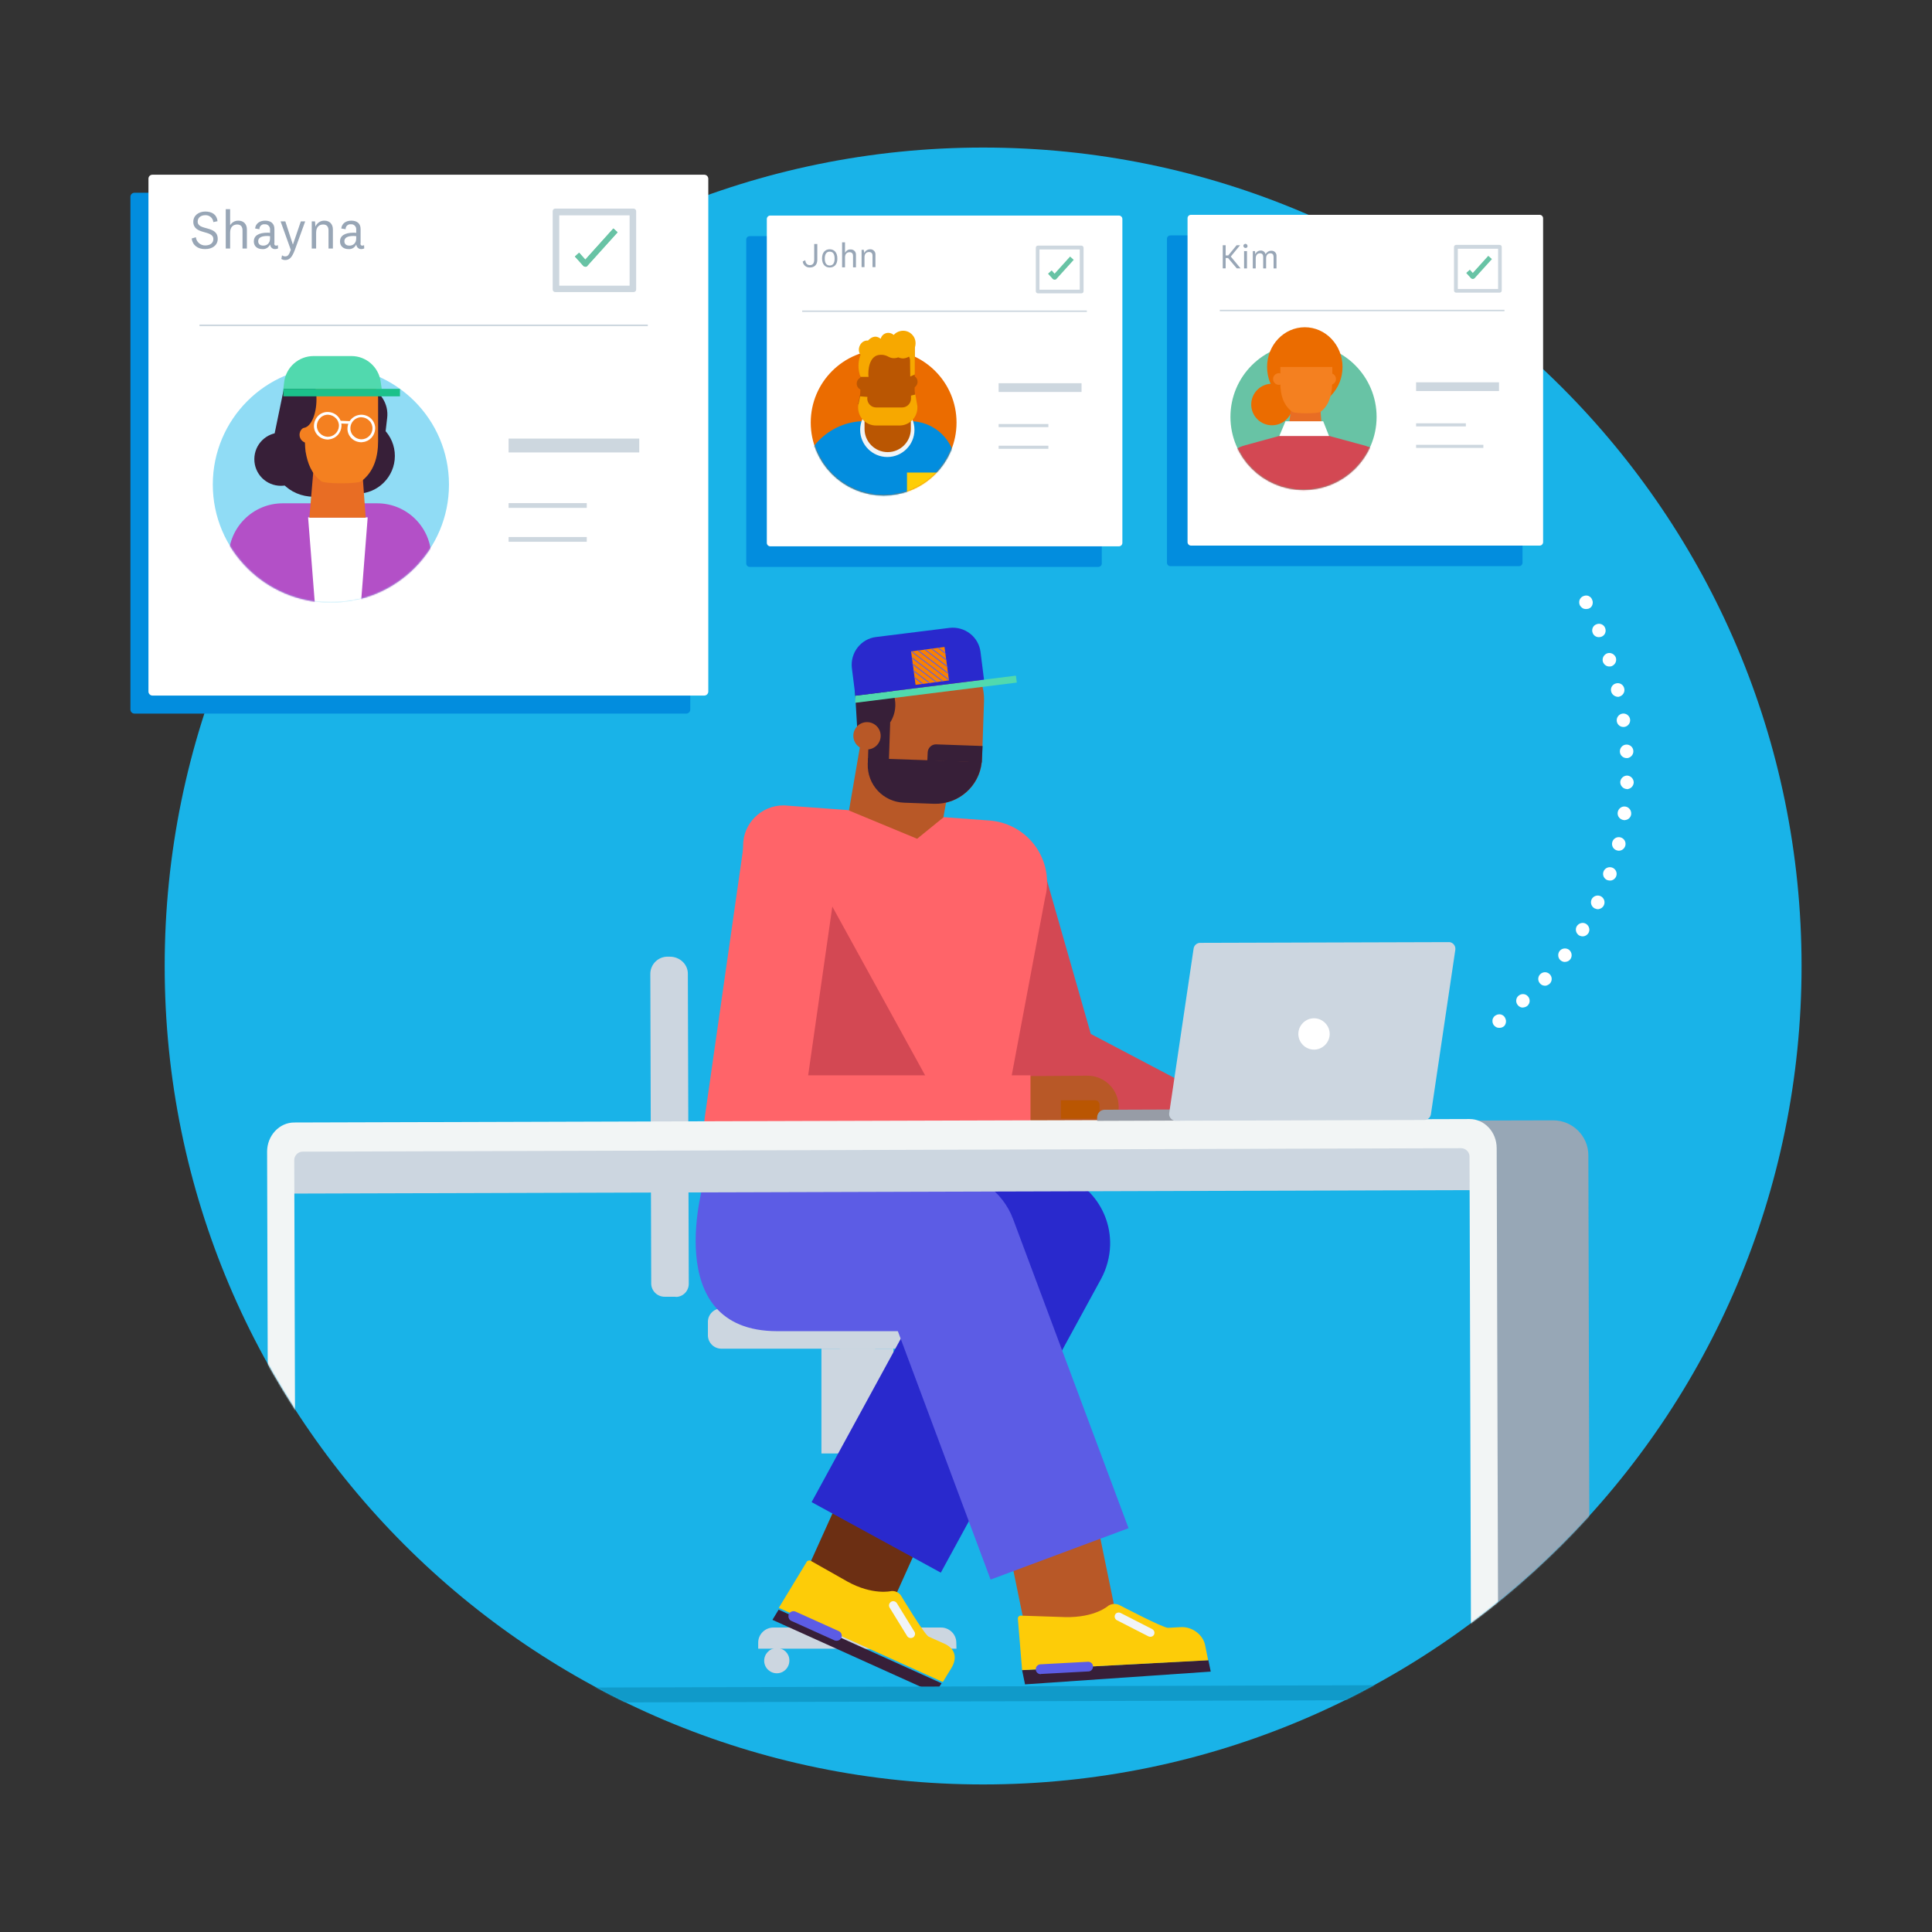
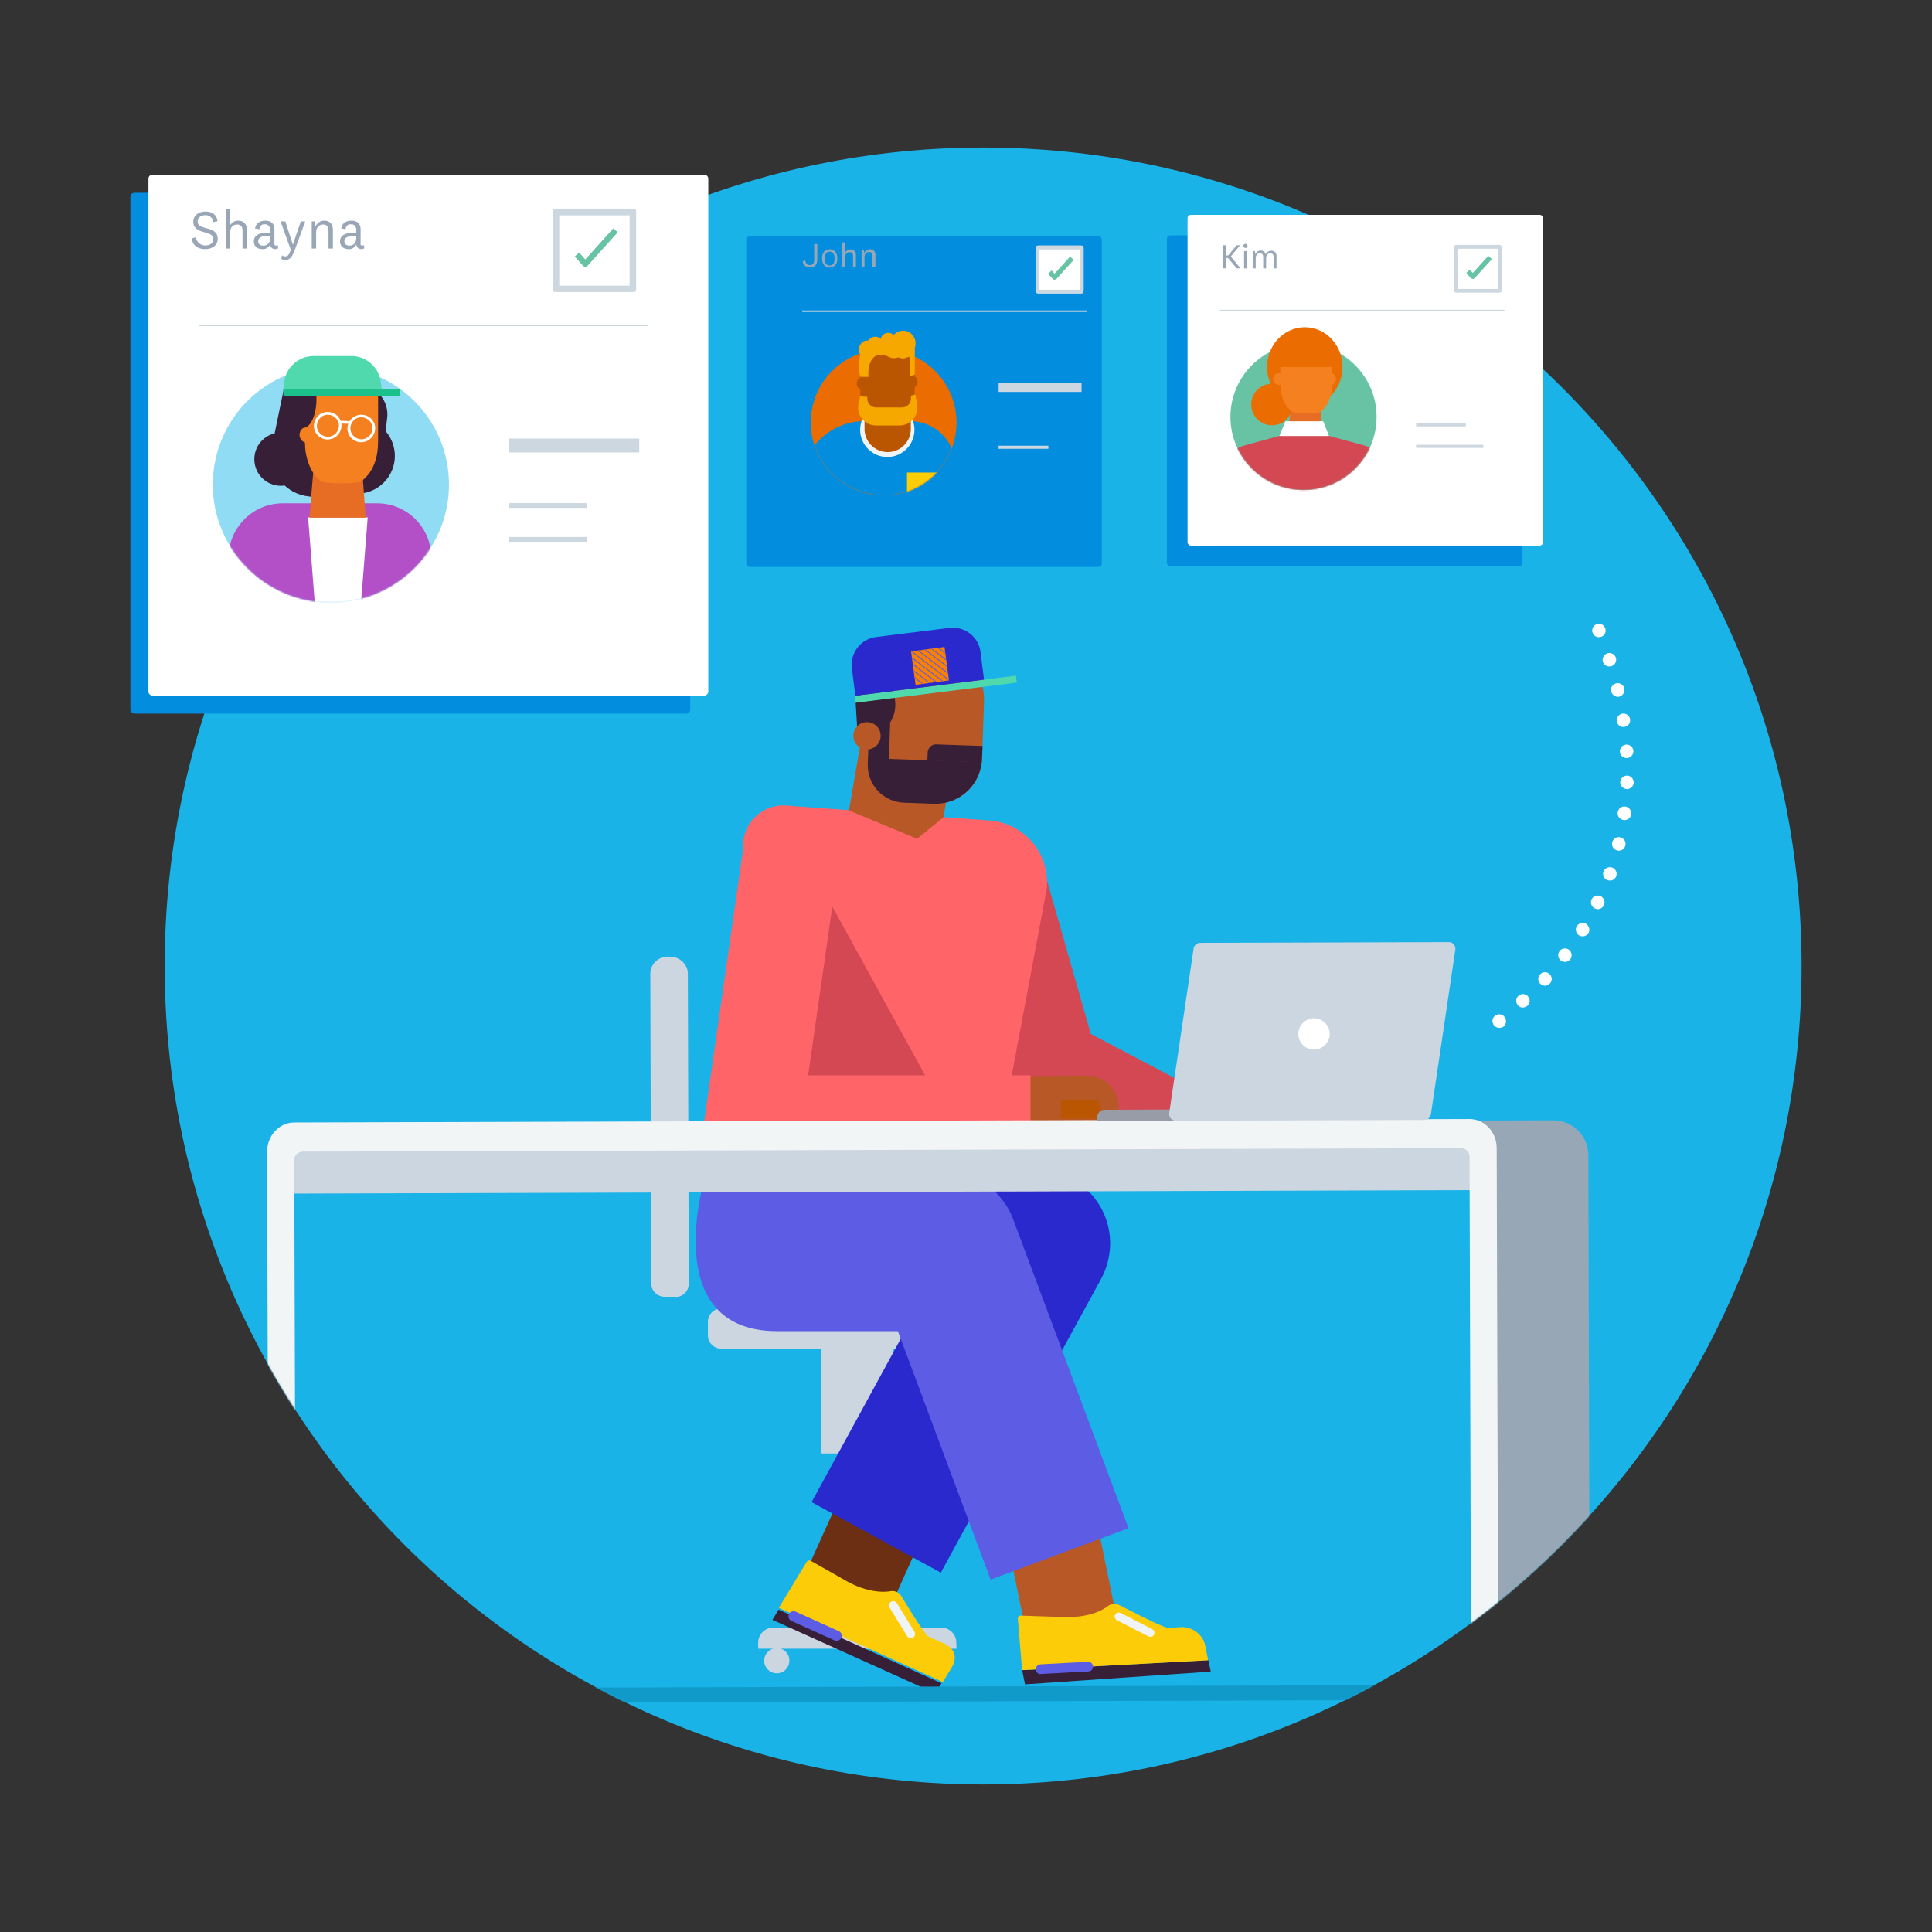
<svg xmlns="http://www.w3.org/2000/svg" width="1464" height="1464" viewBox="0 0 1464 1464" fill="none">
  <rect x="0" y="0" width="1464" height="1464" fill="#333333" stroke="none" />
  <path d="M124.789 731.998C124.789 389.521 402.5 111.811 744.977 111.811C1087.45 111.811 1365.16 389.521 1365.16 731.998C1365.16 1074.48 1087.45 1352.19 744.977 1352.19C402.362 1352.19 124.789 1074.48 124.789 731.998Z" fill="#19B3E8" />
  <path d="M886.905 178.387H1151.08C1152.46 178.387 1153.71 179.491 1153.71 181.011V426.407C1153.71 427.788 1152.6 429.03 1151.08 429.03H886.905C885.524 429.03 884.281 427.926 884.281 426.407V181.011C884.281 179.491 885.386 178.387 886.905 178.387Z" fill="#028DDE" />
  <path d="M902.506 162.785H1166.68C1168.06 162.785 1169.31 163.89 1169.31 165.409V410.805C1169.31 412.186 1168.2 413.429 1166.68 413.429H902.506C901.126 413.429 899.883 412.324 899.883 410.805V165.409C899.883 163.89 900.987 162.785 902.506 162.785Z" fill="white" />
-   <path d="M1135.9 289.693H1073.07V296.322H1135.9V289.693Z" fill="#CDD7DF" />
+   <path d="M1135.9 289.693V296.322H1135.9V289.693Z" fill="#CDD7DF" />
  <path d="M1110.77 320.764H1073.07V323.111H1110.77V320.764Z" fill="#CDD7DF" />
  <path d="M1124.03 337.062H1073.07V339.41H1124.03V337.062Z" fill="#CDD7DF" />
  <path d="M1140.03 234.734H924.32V235.839H1140.03V234.734Z" fill="#CDD7DF" />
  <path d="M1103.44 185.574H1136.31C1137.27 185.574 1137.96 186.265 1137.96 187.231V220.098C1137.96 221.065 1137.27 221.755 1136.31 221.755H1103.44C1102.47 221.755 1101.78 221.065 1101.78 220.098V187.231C1101.78 186.265 1102.47 185.574 1103.44 185.574Z" fill="white" />
  <path d="M1135.2 188.474V218.993H1104.68V188.474H1135.2ZM1136.31 185.574H1103.44C1102.47 185.574 1101.78 186.265 1101.78 187.231V220.098C1101.78 221.065 1102.47 221.755 1103.44 221.755H1136.31C1137.27 221.755 1137.96 221.065 1137.96 220.098V187.231C1138.1 186.265 1137.27 185.574 1136.31 185.574Z" fill="#CDD7DF" />
  <path d="M1116.02 211.39C1115.47 211.39 1115.05 211.114 1114.64 210.837L1111.05 206.833L1113.81 204.347L1116.02 206.833L1127.76 193.852L1130.52 196.337L1117.4 210.837C1117.12 211.114 1116.57 211.39 1116.02 211.39Z" fill="#68C3A5" />
  <path d="M937.188 203.376L930.559 195.505H928.764V203.376H926.555V185.838H928.764V193.571H930.698L937.05 185.838H939.674L932.631 194.4L940.088 203.376H937.188Z" fill="#98A6B6" />
  <path d="M943.821 187.922C942.992 187.922 942.302 187.232 942.164 186.403C942.026 185.575 942.854 184.884 943.683 184.746C944.511 184.746 945.202 185.437 945.34 186.265C945.478 187.232 944.788 187.922 943.821 187.922C943.959 187.922 943.821 187.922 943.821 187.922ZM944.926 190.27V203.389H942.716V190.27H944.926Z" fill="#98A6B6" />
  <path d="M963.276 189.996C965.347 189.858 967.142 191.377 967.281 193.449C967.281 193.725 967.281 193.863 967.281 194.139V203.392H965.071V194.691C965.071 193.034 964.38 191.93 962.585 191.93C960.928 191.93 959.409 193.034 959.409 195.796V203.392H957.2V194.691C957.2 193.034 956.509 191.93 954.714 191.93C953.057 191.93 951.537 193.034 951.537 195.796V203.392H949.328V190.272H950.985L951.261 192.758C951.814 190.963 953.471 189.858 955.266 189.858C957.061 189.72 958.581 190.963 958.995 192.62C959.823 191.101 961.48 189.996 963.276 189.996Z" fill="#98A6B6" />
  <path d="M1209.39 394.377C1209.53 394.515 1209.53 394.515 1209.67 394.652C1209.53 394.515 1209.39 394.377 1209.39 394.377Z" fill="#371F38" />
-   <path d="M1202.34 461.489C1202.07 461.489 1201.65 461.489 1201.38 461.489C1201.1 461.489 1200.68 461.351 1200.41 461.351C1200.13 461.212 1199.72 461.212 1199.44 460.936C1199.17 460.798 1198.89 460.66 1198.61 460.384C1197.51 459.555 1196.82 458.312 1196.68 456.931C1196.68 456.655 1196.68 456.241 1196.68 455.965C1196.68 455.689 1196.82 455.274 1196.82 454.998C1196.96 454.722 1197.09 454.308 1197.23 454.031C1197.51 453.479 1197.92 452.927 1198.47 452.512C1198.75 452.236 1199.03 452.098 1199.3 451.96C1199.58 451.822 1199.86 451.684 1200.27 451.546C1200.96 451.27 1201.51 451.27 1202.2 451.27C1202.48 451.27 1202.89 451.408 1203.17 451.408C1203.45 451.546 1203.86 451.546 1204.14 451.822C1204.41 451.96 1204.69 452.098 1204.97 452.374C1205.24 452.512 1205.52 452.789 1205.66 453.065C1205.93 453.341 1206.07 453.617 1206.21 453.893C1206.35 454.17 1206.48 454.446 1206.62 454.86C1206.76 455.136 1206.76 455.55 1206.9 455.827C1207.04 457.208 1206.76 458.589 1205.93 459.693C1205.66 459.97 1205.52 460.246 1205.24 460.384C1204.97 460.66 1204.69 460.798 1204.41 460.936C1204.14 461.074 1203.86 461.212 1203.45 461.351C1203.03 461.351 1202.76 461.351 1202.34 461.489Z" fill="white" />
  <path d="M1150.29 761.839C1148.36 759.768 1148.49 756.454 1150.57 754.658C1152.64 752.725 1155.95 752.863 1157.75 754.935C1159.68 757.006 1159.54 760.182 1157.47 762.116C1156.64 762.806 1155.68 763.22 1154.71 763.358C1153.05 763.773 1151.39 763.082 1150.29 761.839ZM1167.28 745.544C1165.2 743.611 1165.07 740.435 1167 738.363C1168.93 736.292 1172.11 736.154 1174.18 738.087C1176.25 740.02 1176.39 743.196 1174.46 745.268C1173.63 746.096 1172.52 746.649 1171.42 746.925C1169.9 747.063 1168.38 746.649 1167.28 745.544ZM1182.74 727.868C1180.53 726.211 1180.12 722.896 1181.78 720.687C1183.43 718.477 1186.75 718.063 1188.96 719.72C1191.17 721.515 1191.58 724.692 1189.92 726.901C1189.09 728.006 1187.85 728.696 1186.47 728.835C1185.23 729.111 1183.85 728.696 1182.74 727.868ZM1196.55 708.811C1194.2 707.292 1193.38 704.115 1194.89 701.768C1196.41 699.42 1199.59 698.592 1201.94 700.111C1204.28 701.63 1205.11 704.806 1203.59 707.153C1202.77 708.396 1201.38 709.363 1199.87 709.501C1198.76 709.639 1197.66 709.363 1196.55 708.811ZM1208.43 688.372C1205.94 687.13 1204.84 684.092 1206.08 681.468C1207.32 678.982 1210.36 677.877 1212.98 679.12C1215.47 680.363 1216.58 683.401 1215.33 686.025C1214.64 687.544 1213.12 688.649 1211.33 688.925C1210.36 689.063 1209.39 688.787 1208.43 688.372ZM1218.09 666.968C1215.47 666.001 1214.09 663.101 1215.06 660.477C1216.02 657.853 1218.92 656.472 1221.69 657.439C1224.31 658.406 1225.69 661.306 1224.72 663.93C1224.03 665.725 1222.51 666.968 1220.58 667.244C1219.75 667.244 1218.92 667.244 1218.09 666.968ZM1225.41 644.458C1222.65 643.768 1220.99 641.006 1221.69 638.244C1222.38 635.482 1225.14 633.825 1227.9 634.515C1230.66 635.206 1232.32 637.968 1231.63 640.729C1231.08 642.801 1229.42 644.32 1227.35 644.596C1226.66 644.734 1225.97 644.596 1225.41 644.458ZM1230.25 621.396C1227.48 620.982 1225.41 618.496 1225.83 615.596C1226.24 612.834 1228.73 610.763 1231.63 611.177C1234.39 611.591 1236.32 614.077 1236.05 616.977C1235.77 619.325 1233.98 621.12 1231.63 621.396C1231.21 621.534 1230.8 621.534 1230.25 621.396ZM1232.73 597.92C1229.97 597.782 1227.76 595.434 1227.76 592.672C1227.9 589.91 1230.25 587.701 1233.01 587.701C1235.77 587.839 1237.98 590.186 1237.98 592.948C1237.84 595.434 1236.05 597.506 1233.56 597.92C1233.28 598.058 1233.01 598.058 1232.73 597.92ZM1232.87 574.444C1230.11 574.582 1227.62 572.51 1227.48 569.61C1227.35 566.848 1229.42 564.363 1232.32 564.224C1235.08 564.086 1237.57 566.158 1237.7 569.058C1237.84 571.682 1235.91 574.029 1233.28 574.444C1233.15 574.444 1233.01 574.444 1232.87 574.444ZM1225.14 546.548C1224.72 543.786 1226.66 541.162 1229.42 540.748C1232.18 540.334 1234.8 542.267 1235.22 545.029C1235.63 547.791 1233.7 550.415 1230.94 550.829C1228.04 551.243 1225.55 549.31 1225.14 546.548ZM1220.86 523.9C1220.17 521.139 1221.96 518.377 1224.72 517.824C1227.48 517.134 1230.25 518.929 1230.8 521.691C1231.49 524.453 1229.69 527.215 1226.93 527.905C1226.79 527.905 1226.66 528.043 1226.52 528.043C1223.89 528.181 1221.41 526.386 1220.86 523.9ZM1214.64 501.529C1213.81 498.767 1215.33 496.005 1217.96 495.038C1220.72 494.21 1223.48 495.729 1224.45 498.353C1225.28 501.115 1223.76 503.877 1221.13 504.843C1220.86 504.981 1220.58 504.981 1220.3 504.981C1217.82 505.396 1215.47 503.877 1214.64 501.529ZM1206.91 479.71C1205.8 477.086 1207.05 474.048 1209.67 473.081C1212.29 471.976 1215.33 473.219 1216.3 475.843C1217.4 478.467 1216.16 481.505 1213.54 482.472C1213.12 482.61 1212.71 482.748 1212.29 482.748C1209.95 483.162 1207.74 481.781 1206.91 479.71Z" fill="white" />
  <path d="M1136.61 778.832C1136.33 778.832 1135.92 778.832 1135.64 778.832C1135.36 778.832 1134.95 778.693 1134.67 778.693C1134.4 778.555 1133.98 778.555 1133.71 778.279C1133.43 778.141 1133.15 778.003 1132.88 777.727C1131.77 776.898 1131.08 775.655 1130.95 774.274C1130.95 773.998 1130.95 773.584 1130.95 773.308C1130.95 773.032 1130.95 772.617 1131.08 772.341C1131.22 772.065 1131.22 771.651 1131.5 771.374C1131.64 771.098 1131.77 770.822 1132.05 770.546C1132.19 770.27 1132.46 769.993 1132.74 769.855C1133.02 769.579 1133.29 769.441 1133.57 769.303C1134.67 768.612 1136.19 768.474 1137.44 768.751C1137.71 768.889 1138.13 769.027 1138.4 769.165C1138.68 769.303 1138.95 769.441 1139.23 769.717C1139.51 769.855 1139.78 770.132 1139.92 770.408C1140.2 770.684 1140.34 770.96 1140.47 771.236C1140.61 771.513 1140.75 771.789 1140.89 772.203C1141.03 772.479 1141.03 772.893 1141.16 773.17C1141.3 774.551 1141.03 775.932 1140.2 777.036C1140.06 777.312 1139.78 777.589 1139.51 777.727C1139.23 778.003 1138.95 778.141 1138.68 778.279C1138.4 778.417 1138.13 778.555 1137.71 778.693C1137.3 778.693 1137.02 778.832 1136.61 778.832Z" fill="white" />
  <path d="M568.092 178.938H832.27C833.651 178.938 834.893 180.042 834.893 181.561V426.957C834.893 428.338 833.789 429.581 832.27 429.581H568.092C566.711 429.581 565.469 428.476 565.469 426.957V181.561C565.469 180.18 566.573 178.938 568.092 178.938Z" fill="#028DDE" />
-   <path d="M583.694 163.336H847.871C849.252 163.336 850.495 164.441 850.495 165.96V411.356C850.495 412.737 849.391 413.98 847.871 413.98H583.694C582.313 413.98 581.07 412.875 581.07 411.356V165.96C581.07 164.579 582.175 163.336 583.694 163.336Z" fill="white" />
  <path d="M819.56 290.383H756.727V297.011H819.56V290.383Z" fill="#CDD7DF" />
-   <path d="M794.426 321.314H756.727V323.662H794.426V321.314Z" fill="#CDD7DF" />
  <path d="M794.426 337.744H756.727V340.092H794.426V337.744Z" fill="#CDD7DF" />
  <path d="M823.573 235.285H607.867V236.39H823.573V235.285Z" fill="#CDD7DF" />
  <path d="M786.563 186.115H819.43C820.397 186.115 821.087 186.806 821.087 187.772V220.639C821.087 221.606 820.397 222.296 819.43 222.296H786.563C785.597 222.296 784.906 221.606 784.906 220.639V187.772C784.906 186.944 785.597 186.115 786.563 186.115Z" fill="white" />
  <path d="M818.187 189.015V219.534H787.668V189.015H818.187ZM819.43 186.115H786.563C785.597 186.115 784.906 186.806 784.906 187.772V220.639C784.906 221.606 785.597 222.296 786.563 222.296H819.43C820.397 222.296 821.087 221.606 821.087 220.639V187.772C821.087 186.944 820.397 186.115 819.43 186.115Z" fill="#CDD7DF" />
  <path d="M799.128 211.946C798.575 211.946 798.161 211.67 797.747 211.394L794.156 207.389L796.918 204.903L799.128 207.389L810.866 194.408L813.628 196.894L800.509 211.394C800.233 211.808 799.68 211.946 799.128 211.946Z" fill="#68C3A5" />
  <path d="M617.111 184.885H619.321V196.899C619.321 200.904 616.835 202.699 613.659 202.699C610.897 202.837 608.55 200.766 608.273 198.142L610.207 197.175C610.345 199.385 611.588 200.904 613.659 200.904C615.869 200.904 616.973 199.523 616.973 196.761V184.885H617.111Z" fill="#98A6B6" />
  <path d="M628.706 202.704C625.254 202.704 622.906 200.218 622.906 195.799C622.906 191.38 625.254 188.895 628.706 188.895C632.159 188.895 634.506 191.38 634.506 195.799C634.645 200.218 632.297 202.704 628.706 202.704ZM628.706 190.69C626.359 190.69 624.978 192.485 624.978 195.937C624.978 199.252 626.22 201.185 628.706 201.185C631.192 201.185 632.435 199.39 632.435 195.937C632.435 192.485 631.192 190.69 628.706 190.69Z" fill="#98A6B6" />
  <path d="M640.457 191.382C641.286 189.863 642.805 188.896 644.6 189.034C646.671 188.896 648.605 190.553 648.605 192.763C648.605 192.901 648.605 193.177 648.605 193.315V202.568H646.395V193.868C646.395 192.21 645.567 191.106 643.771 191.106C641.976 191.106 640.319 192.21 640.319 194.972V202.568H638.109V183.648H640.319V191.382H640.457Z" fill="#98A6B6" />
  <path d="M654.946 191.803C655.637 190.007 657.432 188.903 659.366 188.903C661.437 188.764 663.37 190.422 663.37 192.631C663.37 192.769 663.37 193.045 663.37 193.184V202.436H661.161V193.736C661.161 192.079 660.332 190.974 658.537 190.974C656.742 190.974 655.085 192.079 655.085 194.841V202.436H652.875V189.317H654.532L654.946 191.803Z" fill="#98A6B6" />
  <path d="M724.828 320.217C724.828 350.736 700.109 375.455 669.59 375.455C639.071 375.455 614.352 350.736 614.352 320.217C614.352 289.698 639.071 264.979 669.59 264.979C700.109 264.979 724.828 289.698 724.828 320.217Z" fill="#EB6C00" />
  <mask id="mask0_6390_31724" style="mask-type:alpha" maskUnits="userSpaceOnUse" x="614" y="264" width="111" height="112">
    <path d="M724.828 320.221C724.828 350.74 700.109 375.459 669.59 375.459C639.071 375.459 614.352 350.74 614.352 320.221C614.352 289.702 639.071 264.982 669.59 264.982C700.109 264.982 724.828 289.702 724.828 320.221Z" fill="#EB6C00" />
  </mask>
  <g mask="url(#mask0_6390_31724)">
    <path d="M621.962 456.4H716.833L724.014 356.004C725.395 337.085 711.171 320.652 692.252 319.271C691.424 319.271 690.595 319.133 689.767 319.133H655.243C628.452 319.133 606.633 340.952 606.633 367.743C606.633 370.643 606.909 373.543 607.462 376.304L621.962 456.4Z" fill="#028DDE" />
    <path d="M716.281 358.084H687.281V381.008H716.281V358.084Z" fill="#FECD06" />
    <path d="M692.949 325.724C692.949 337.048 683.697 346.301 672.373 346.301C661.049 346.301 651.797 337.048 651.797 325.724C651.797 314.4 661.049 305.148 672.373 305.148C683.697 305.01 692.949 314.262 692.949 325.724Z" fill="#F1F4F6" />
  </g>
  <path d="M690.193 306.838V325.066C690.193 334.733 682.322 342.605 672.655 342.605C662.989 342.605 655.117 334.733 655.117 325.066V306.838H690.193Z" fill="#BA5602" />
  <path d="M685.495 256.836H686.185C689.914 256.836 693.09 259.874 693.09 263.741V304.203C693.09 311.66 687.014 317.736 679.557 317.736H665.471C658.014 317.736 651.938 311.66 651.938 304.203V268.436C651.938 262.084 657.185 256.836 663.538 256.836H673.066C675.414 256.836 681.076 256.974 685.495 256.836Z" fill="#BA5602" />
  <path d="M649.18 290.673C649.18 293.435 651.389 295.644 654.151 295.644C656.913 295.644 659.123 293.435 659.123 290.673C659.123 287.911 656.913 285.701 654.151 285.701C651.389 285.701 649.18 287.911 649.18 290.673Z" fill="#BA5602" />
  <path d="M685.359 289.282C685.359 292.044 687.569 294.253 690.331 294.253C693.093 294.253 695.303 292.044 695.303 289.282C695.303 286.52 693.093 284.311 690.331 284.311C687.569 284.311 685.359 286.52 685.359 289.282Z" fill="#BA5602" />
  <path d="M693.774 260.012C693.774 254.764 689.493 250.621 684.383 250.621C681.76 250.621 679.274 251.726 677.479 253.521C677.341 253.659 677.341 253.659 677.203 253.797C674.717 251.588 670.988 251.726 668.779 254.073C668.088 254.902 667.536 255.731 667.398 256.835C667.398 256.835 663.117 252.278 657.731 258.078C652.069 257.526 648.893 264.845 652.069 268.85C649.998 274.235 649.998 280.174 652.069 285.559H658.145C657.593 281.278 658.283 268.85 667.398 268.85H667.95C669.745 268.85 671.541 269.402 673.06 270.231C673.198 270.231 673.198 270.369 673.336 270.369C675.545 271.612 678.307 271.75 680.655 270.783C681.898 271.335 683.141 271.612 684.522 271.612C686.041 271.474 687.422 271.059 688.802 270.231C689.355 271.197 689.631 272.164 689.631 273.131C689.631 273.131 689.631 280.45 689.769 285.283L693.222 283.764V263.602C693.498 262.774 693.774 261.393 693.774 260.012Z" fill="#F7A800" />
-   <path d="M694.477 305.591L650.148 306.282L653.877 289.71L691.715 289.572L694.477 305.591Z" fill="#BA5602" />
  <path d="M690.321 299.788V301.997C690.321 305.726 687.283 308.764 683.555 308.764H663.945C660.216 308.764 657.178 305.726 657.178 301.997L657.316 300.754L651.793 300.34L650.273 307.521V308.902C650.273 316.359 656.35 322.435 663.807 322.435H681.621C689.078 322.435 695.155 316.359 695.155 308.902V307.797L693.635 298.959L690.321 299.788Z" fill="#F7A800" />
  <mask id="mask1_6390_31724" style="mask-type:alpha" maskUnits="userSpaceOnUse" x="124" y="111" width="1242" height="1242">
    <path d="M124.781 731.998C124.781 389.521 402.492 111.811 744.969 111.811C1087.45 111.811 1365.16 389.521 1365.16 731.998C1365.16 1074.48 1087.45 1352.19 744.969 1352.19C402.354 1352.19 124.781 1074.48 124.781 731.998Z" fill="#19B3E8" />
  </mask>
  <g mask="url(#mask1_6390_31724)">
    <path d="M511.7 982.626H503.829C498.305 982.764 493.61 978.345 493.472 972.821L492.781 737.782C492.919 730.463 498.996 724.663 506.315 724.939H507.557C515.153 724.939 521.229 730.739 521.229 737.782L521.92 972.821C521.92 978.345 517.5 982.764 512.115 982.764C511.977 982.626 511.838 982.626 511.7 982.626Z" fill="#CCD6E0" />
    <path d="M663.197 1021.97H636.406V1249.28H663.197V1021.97Z" fill="#CCD6E0" />
    <path d="M677.001 1021.97H622.453V1101.38H677.001V1021.97Z" fill="#CCD6E0" />
    <path d="M752.687 1021.99H546.925C541.263 1022.13 536.568 1017.71 536.43 1012.05V1001.42C536.568 995.757 541.263 991.338 546.925 991.476H752.687C758.349 991.338 763.045 995.757 763.183 1001.42V1012.05C763.045 1017.71 758.349 1022.13 752.687 1021.99Z" fill="#CCD6E0" />
    <path d="M598.141 1257.86C598.417 1263.11 594.412 1267.67 589.165 1267.94C583.917 1268.22 579.36 1264.21 579.084 1258.97C578.808 1253.72 582.812 1249.16 588.06 1248.89C588.198 1248.89 588.474 1248.89 588.612 1248.89C593.722 1248.75 598.003 1252.75 598.141 1257.86Z" fill="#CCD6E0" />
    <path d="M719.672 1257.86C719.948 1263.11 715.944 1267.67 710.696 1267.94C705.448 1268.22 700.891 1264.21 700.615 1258.97C700.339 1253.72 704.344 1249.16 709.591 1248.89C709.729 1248.89 710.005 1248.89 710.144 1248.89C715.253 1248.75 719.534 1252.75 719.672 1257.86Z" fill="#CCD6E0" />
    <path d="M724.787 1249.3H574.539V1244.46C574.677 1238.11 580.063 1233.14 586.415 1233.28H712.773C719.125 1233.14 724.511 1238.11 724.649 1244.46L724.787 1249.3Z" fill="#CCD6E0" />
    <path d="M635.865 1135.63L607.141 1199.29L673.427 1220.56L702.979 1154.96L635.865 1135.63Z" fill="#6C2F13" />
    <path d="M708.648 1283.11L585.328 1227.46L590.023 1219.73L713.481 1275.52L708.648 1283.11Z" fill="#371F38" />
    <path d="M590.156 1218.36L611.009 1183.98C611.423 1182.73 612.942 1182.18 614.185 1182.59C614.461 1182.73 614.599 1182.87 614.875 1183.01L641.942 1198.34C661.276 1209.11 675.361 1205.66 675.361 1205.66C678.261 1205.38 681.023 1206.62 682.68 1208.97C682.68 1208.97 700.495 1238.66 703.671 1240.18L715.685 1245.57C723.418 1249.02 725.904 1255.92 720.795 1264.21L714.442 1274.57L590.156 1218.36Z" fill="#FDCC08" />
    <path d="M633.946 1243.33C633.394 1243.33 632.842 1243.19 632.427 1243.05L599.698 1228.28C597.765 1227.45 596.937 1225.1 597.765 1223.17C598.594 1221.23 600.941 1220.41 602.875 1221.23L635.603 1236.01C637.537 1236.84 638.365 1239.19 637.537 1241.12C636.846 1242.5 635.465 1243.33 633.946 1243.33Z" fill="#5C5CE5" />
    <path d="M690.148 1241.26C689.043 1241.26 687.939 1240.71 687.386 1239.75L674.129 1218.2C673.163 1216.68 673.715 1214.75 675.234 1213.78C676.753 1212.82 678.686 1213.37 679.653 1214.89L692.91 1236.43C693.877 1237.95 693.325 1239.88 691.806 1240.85C691.391 1240.99 690.839 1241.26 690.148 1241.26Z" fill="#F1F4F6" />
    <path d="M764.703 1174.57L778.375 1241.13L847.008 1229.95L832.923 1161.45L764.703 1174.57Z" fill="#B85827" />
    <path d="M917.445 1266.68L776.725 1276.35L774.516 1265.58L915.649 1257.98L917.445 1266.68Z" fill="#371F38" />
    <path d="M774.511 1265.56L771.335 1226.89C771.059 1225.65 771.887 1224.55 772.992 1224.27C773.13 1224.27 773.268 1224.27 773.544 1224.27L806.964 1225.38C830.026 1225.93 839.968 1216.68 839.968 1216.68C842.454 1215.16 845.63 1215.02 848.254 1216.26C848.254 1216.26 881.397 1233.66 885.126 1233.52L894.93 1232.97C903.354 1232.56 911.502 1238.63 913.159 1246.5L915.507 1258.1L774.511 1265.56Z" fill="#FDCC08" />
    <path d="M788.588 1268.62C786.516 1268.62 784.859 1266.96 784.859 1264.89C784.859 1262.96 786.378 1261.3 788.312 1261.16L824.355 1259.23C826.426 1259.09 828.221 1260.75 828.221 1262.68C828.359 1264.75 826.702 1266.55 824.769 1266.55L788.726 1268.48C788.726 1268.62 788.726 1268.62 788.588 1268.62Z" fill="#5C5CE5" />
    <path d="M871.741 1240.3C871.188 1240.3 870.774 1240.17 870.36 1240.03L846.331 1227.74C844.812 1226.91 844.26 1225.11 844.95 1223.59C845.641 1222.08 847.574 1221.52 849.093 1222.21L873.122 1234.5C874.641 1235.33 875.193 1237.13 874.503 1238.65C873.95 1239.75 872.845 1240.3 871.741 1240.3Z" fill="#F1F4F6" />
    <path d="M712.918 1191.7L615.008 1138.25L699.937 982.621L702.56 884.297L786.937 886.506C817.732 887.335 842.037 912.883 841.209 943.678C840.932 952.516 838.585 961.216 834.442 968.95L712.918 1191.7Z" fill="#2929CD" />
    <path d="M710.992 1008.72H589.053C498.601 1008.72 533.953 893.133 533.953 893.133L542.239 870.209L682.958 899.623C706.297 899.9 725.078 919.095 724.802 942.433C724.802 945.333 724.387 948.233 723.835 951.133L710.992 1008.72Z" fill="#5C5CE5" />
    <path d="M750.628 1196.95L676.609 998.649L552.461 996.992L553.98 885.41L716.243 887.62C739.305 887.896 759.743 902.396 767.752 923.939L855.167 1158.01L750.628 1196.95Z" fill="#5C5CE5" />
    <path d="M860.555 877.949L862.074 813.873L874.364 814.149L923.388 836.107C936.784 842.045 940.788 859.583 931.398 871.183C927.255 876.43 920.903 879.469 914.136 879.33L860.555 877.949Z" fill="#B85827" />
    <path d="M868.561 888.436L778.66 841.069C769.822 836.374 763.193 828.364 760.57 818.697L718.312 670.797L788.603 650.635L826.579 783.483L902.67 823.531L868.561 888.436Z" fill="#D34853" />
    <path d="M753.242 886.216H562.531L563.083 640.82C563.083 623.972 576.755 610.301 593.741 610.301C594.431 610.301 595.26 610.301 595.95 610.439L749.789 621.763C775.751 623.696 795.223 646.206 793.289 672.168C793.151 674.93 792.599 677.691 791.908 680.453L753.242 886.216Z" fill="#FF6469" />
    <path d="M718.314 846.306L626.894 680.039L601.07 846.306H718.314Z" fill="#D34853" />
    <path d="M778.785 883.332L752.961 820.636L765.39 815.527L823.804 815.113C836.923 814.975 847.695 825.608 847.695 838.727C847.695 841.075 847.419 843.284 846.728 845.494C844.657 852.399 839.685 858.06 832.919 860.822L778.785 883.332Z" fill="#B85827" />
    <path d="M781.009 888.156H570.275C550.113 888.156 533.68 871.722 533.68 851.56C533.68 849.765 533.818 848.108 534.094 846.313L564.337 634.75L636.699 645.107L612.394 814.827H780.871V888.156H781.009Z" fill="#FF6469" />
    <path d="M725.625 559.771L714.854 619.428L694.968 635.586L643.32 614.181L654.644 548.447L725.625 559.771Z" fill="#B85827" />
    <path d="M649.821 556.324L667.083 553.148L667.774 503.019C657.279 502.467 648.302 510.476 647.75 521.11C647.75 521.248 647.75 521.248 647.75 521.386L649.821 556.324Z" fill="#371F38" />
    <path d="M705.338 488.379C728.4 489.208 746.353 508.541 745.662 531.465L744.143 575.241C743.452 594.575 727.295 609.765 707.824 609.075L685.038 608.246C669.295 607.694 657.005 594.575 657.557 578.832L657.695 575.932L659.352 527.46C660.181 505.089 678.962 487.412 701.333 488.241L705.338 488.379Z" fill="#B85827" />
    <path d="M664.305 510.07L654.086 546.666L666.929 555.09C678.529 547.632 681.981 532.304 674.524 520.704L664.305 510.07Z" fill="#371F38" />
    <path d="M743.867 577.455C742.072 595.821 726.19 609.631 707.824 609.079L685.038 608.25C669.295 607.698 657.005 594.579 657.557 578.836L657.695 575.936V574.555L743.867 577.455Z" fill="#371F38" />
    <path d="M743.994 577.723L702.703 576.342L702.979 570.128C703.117 566.676 706.017 563.914 709.47 564.052L744.546 565.295L743.994 577.723Z" fill="#371F38" />
    <path d="M658.678 547.119L657.586 579L673.457 579.544L674.55 547.663L658.678 547.119Z" fill="#371F38" />
    <path d="M656.982 567.917C662.702 567.917 667.339 563.28 667.339 557.56C667.339 551.84 662.702 547.203 656.982 547.203C651.262 547.203 646.625 551.84 646.625 557.56C646.625 563.28 651.262 567.917 656.982 567.917Z" fill="#B85827" />
    <path d="M770.515 517.228L648.023 532.557L648.162 527.171L769.824 511.98L770.515 517.228Z" fill="#51D9AE" />
    <path d="M745.647 515.014L648.151 527.167L645.528 506.314C644.147 494.714 652.294 484.081 663.894 482.7L719.409 475.795C731.009 474.414 741.642 482.562 743.023 494.162L745.647 515.014Z" fill="#2929CD" />
    <path d="M829.746 847.715H803.922V833.768H829.746C831.679 833.768 833.198 835.287 833.198 837.22V844.125C833.336 846.196 831.679 847.715 829.746 847.715Z" fill="#BA5602" />
    <path d="M715.711 490.24L690.391 493.633L693.783 518.953L719.104 515.56L715.711 490.24Z" fill="#FA8100" />
    <mask id="mask2_6390_31724" style="mask-type:alpha" maskUnits="userSpaceOnUse" x="690" y="490" width="30" height="29">
      <path d="M715.711 490.24L690.391 493.633L693.783 518.953L719.104 515.56L715.711 490.24Z" fill="#FA8100" />
    </mask>
    <g mask="url(#mask2_6390_31724)">
      <path d="M689.998 488.447L689.914 488.557L721.415 512.61L721.498 512.501L689.998 488.447Z" fill="#5C5CE6" />
      <path d="M687.974 491.092L687.555 491.641L719.055 515.694L719.474 515.145L687.974 491.092Z" fill="#5C5CE6" />
      <path d="M691.161 489.041L690.742 489.59L722.243 513.643L722.662 513.095L691.161 489.041Z" fill="#5C5CE6" />
      <path d="M694.497 486.908L694.078 487.457L725.579 511.511L725.998 510.962L694.497 486.908Z" fill="#5C5CE6" />
      <path d="M697.638 484.82L697.219 485.369L728.719 509.423L729.138 508.874L697.638 484.82Z" fill="#5C5CE6" />
      <path d="M700.817 482.746L700.398 483.295L731.899 507.348L732.318 506.8L700.817 482.746Z" fill="#5C5CE6" />
      <path d="M685.849 494.025L685.43 494.574L716.93 518.628L717.349 518.079L685.849 494.025Z" fill="#5C5CE6" />
      <path d="M683.638 496.731L683.219 497.279L714.719 521.333L715.138 520.784L683.638 496.731Z" fill="#5C5CE6" />
      <path d="M681.45 499.613L681.031 500.162L712.532 524.216L712.951 523.667L681.45 499.613Z" fill="#5C5CE6" />
      <path d="M679.278 502.51L678.859 503.059L710.36 527.112L710.779 526.563L679.278 502.51Z" fill="#5C5CE6" />
    </g>
    <path d="M1204.7 1290.02L1120.46 1290.3L1119.22 849.085L1176.94 848.947C1191.58 848.947 1203.6 860.824 1203.6 875.462L1204.7 1290.02Z" fill="#97A7B6" />
    <path d="M1128.83 864.495L213.672 867.191L213.782 904.477L1128.94 901.78L1128.83 864.495Z" fill="#CCD6E0" />
    <path d="M1113.55 847.963L222.975 850.587C211.651 850.587 202.398 860.53 202.398 872.682L203.642 1294.43H224.218L222.975 879.311C222.837 875.858 225.599 872.82 229.051 872.682C229.051 872.682 229.051 872.682 229.189 872.682L1107.34 870.058C1110.79 870.196 1113.69 873.096 1113.55 876.549C1113.55 876.549 1113.55 876.549 1113.55 876.687L1114.8 1291.8H1135.37L1134.13 870.058C1134.13 857.768 1124.88 847.963 1113.55 847.963Z" fill="#F2F5F5" />
    <path d="M837.053 840.927L913.696 840.65V849.074L831.391 849.35V846.45C831.529 843.412 834.015 840.927 837.053 840.927Z" fill="#979CA6" />
    <path d="M890.949 849.24L1079.31 848.688C1081.8 848.688 1083.87 846.892 1084.28 844.407L1102.79 719.706C1103.2 716.944 1101.27 714.321 1098.51 713.906C1098.23 713.906 1098.09 713.906 1097.82 713.906L909.454 714.459C906.968 714.459 904.897 716.254 904.483 718.74L885.978 843.44C885.564 846.202 887.497 848.688 890.121 849.24C890.397 849.24 890.673 849.24 890.949 849.24Z" fill="#CCD6E0" />
    <path d="M983.836 783.488C983.836 789.978 989.221 795.364 995.712 795.364C1002.2 795.364 1007.59 789.978 1007.59 783.488C1007.59 776.997 1002.2 771.611 995.712 771.611C989.221 771.611 983.836 776.997 983.836 783.488Z" fill="white" />
    <path d="M95.766 1291.13L1344.01 1287.4V1276.08L95.766 1279.8" fill="#109AC9" />
  </g>
  <path d="M987.759 371.294C1018.34 371.294 1043.14 346.501 1043.14 315.917C1043.14 285.334 1018.34 260.541 987.759 260.541C957.175 260.541 932.383 285.334 932.383 315.917C932.383 346.501 957.175 371.294 987.759 371.294Z" fill="#68C3A5" />
  <path d="M988.735 308.184C1004.52 308.184 1017.32 294.706 1017.32 278.079C1017.32 261.453 1004.52 247.975 988.735 247.975C972.947 247.975 960.148 261.453 960.148 278.079C960.148 294.706 972.947 308.184 988.735 308.184Z" fill="#EB6C00" />
  <path d="M963.876 322.267C972.57 322.267 979.619 315.219 979.619 306.524C979.619 297.83 972.57 290.781 963.876 290.781C955.181 290.781 948.133 297.83 948.133 306.524C948.133 315.219 955.181 322.267 963.876 322.267Z" fill="#EB6C00" />
  <path d="M979.894 296.311L999.503 296.035L1003.09 343.816H974.094L979.894 296.311Z" fill="#E86D24" />
  <path d="M1009.57 285.813V267.86C1009.57 259.574 994.93 259.851 984.021 259.851H983.192C974.63 259.851 970.211 259.574 970.211 267.86V290.508C970.211 298.932 972.282 306.803 979.187 312.051C981.12 313.57 998.797 313.57 1000.73 312.051C1005.98 308.046 1008.05 302.384 1009.02 296.17C1009.43 294.513 1009.57 287.47 1009.57 285.813Z" fill="#F48020" />
  <path d="M969.122 291.623C971.563 291.623 973.541 289.645 973.541 287.204C973.541 284.764 971.563 282.785 969.122 282.785C966.682 282.785 964.703 284.764 964.703 287.204C964.703 289.645 966.682 291.623 969.122 291.623Z" fill="#F48020" />
  <path d="M1007.93 291.623C1010.37 291.623 1012.35 289.645 1012.35 287.204C1012.35 284.764 1010.37 282.785 1007.93 282.785C1005.49 282.785 1003.51 284.764 1003.51 287.204C1003.51 289.645 1005.49 291.623 1007.93 291.623Z" fill="#F48020" />
  <path d="M968.703 259.853C982.237 255.986 996.598 255.986 1010.13 259.853V278.082H968.703V259.853Z" fill="#EB6C00" />
  <mask id="mask3_6390_31724" style="mask-type:alpha" maskUnits="userSpaceOnUse" x="932" y="260" width="112" height="112">
    <path d="M987.759 371.296C1018.34 371.296 1043.14 346.503 1043.14 315.919C1043.14 285.336 1018.34 260.543 987.759 260.543C957.175 260.543 932.383 285.336 932.383 315.919C932.383 346.503 957.175 371.296 987.759 371.296Z" fill="#68C3A5" />
  </mask>
  <g mask="url(#mask3_6390_31724)">
    <path d="M1006.97 330.279H969.547L943.861 337.322C931.432 340.498 923.561 351.408 925.494 362.87L939.166 445.589H1038.59L1051.44 362.594C1053.09 351.27 1045.36 340.36 1032.93 337.322L1006.97 330.279Z" fill="#D34853" />
    <path d="M972.183 336.355L940.006 429.708L904.102 398.498C904.102 398.498 912.664 381.926 923.159 360.245C930.34 345.607 945.116 336.217 961.411 336.217L972.183 336.355Z" fill="#D34853" />
    <path d="M1002.98 353.329L1059.33 408.153L1089.98 377.634C1081.98 366.172 1037.37 338.553 1037.37 338.553L1002.98 353.329Z" fill="#D34853" />
    <path d="M1002.68 319.227H974.094L969.398 330.412H1007.1L1002.68 319.227Z" fill="white" />
  </g>
  <path d="M101.866 146.061H520.02C521.677 146.061 523.058 147.441 523.058 149.099V537.7C523.058 539.357 521.677 540.738 520.02 540.738H101.866C100.209 540.738 98.828 539.357 98.828 537.7V149.099C98.828 147.441 100.209 146.061 101.866 146.061Z" fill="#028DDE" />
  <path d="M115.53 132.395H533.684C535.341 132.395 536.722 133.775 536.722 135.433V524.034C536.722 525.691 535.341 527.072 533.684 527.072H115.53C113.873 527.072 112.492 525.691 112.492 524.034V135.433C112.492 133.637 113.873 132.395 115.53 132.395Z" fill="white" />
  <path d="M484.397 332.344H385.383V342.839H484.397V332.344Z" fill="#CDD7DF" />
  <path d="M444.626 381.248H385.383V384.839H444.626V381.248Z" fill="#CDD7DF" />
  <path d="M444.626 406.934H385.383V410.524H444.626V406.934Z" fill="#CDD7DF" />
  <path d="M490.879 245.914H151.164V247.157H490.879V245.914Z" fill="#CDD7DF" />
  <path d="M145.234 180.735L148.411 179.768C148.825 183.359 152.001 186.121 155.592 185.983C158.906 185.983 161.668 184.464 161.668 181.149C161.668 173.968 146.477 178.249 146.477 168.03C146.477 163.335 150.482 160.297 155.592 160.297C160.563 160.297 164.292 162.506 164.844 167.616L161.668 168.306C161.391 165.268 158.768 162.921 155.592 163.059C152.139 163.059 149.792 164.992 149.792 167.892C149.792 175.073 164.982 170.516 164.982 181.011C164.982 185.983 160.701 188.745 155.592 188.745C149.93 188.883 145.925 185.845 145.234 180.735Z" fill="#98A6B6" />
  <path d="M174.247 170.942C175.489 168.595 177.975 167.076 180.737 167.214C184.466 167.214 187.09 169.699 187.09 173.842V188.342H183.775V174.533C183.775 171.909 182.532 170.114 179.77 170.114C176.87 170.114 174.384 171.771 174.384 176.328V188.342H171.07V158.514H174.384V170.942H174.247Z" fill="#98A6B6" />
  <path d="M207.803 184.333C207.803 185.714 208.355 186.128 209.322 186.128C209.736 186.128 210.289 185.99 210.565 185.714L210.703 188.2C210.012 188.614 209.184 188.752 208.493 188.752C207.112 188.89 205.869 188.061 205.179 186.957C204.903 186.404 204.765 185.852 204.627 185.3C203.522 187.647 201.174 189.028 198.688 188.752C195.098 188.752 192.336 186.68 192.336 182.952C192.336 178.809 195.65 176.323 202.693 176.323C203.107 176.323 203.936 176.323 204.627 176.461V173.976C204.765 172.042 203.384 170.247 201.45 169.971C201.174 169.971 200.898 169.971 200.622 169.971C198.688 169.695 196.893 171.076 196.617 173.009C196.617 173.285 196.617 173.423 196.617 173.699L193.303 173.147C193.717 169.28 196.893 167.209 200.898 167.209C205.179 167.209 207.941 169.28 207.941 173.561V184.333H207.803ZM204.627 178.947C204.074 178.947 203.384 178.809 202.693 178.809C198.136 178.809 195.65 180.052 195.65 182.814C195.65 184.885 197.031 186.128 199.517 186.128C202.141 186.128 204.627 184.471 204.627 180.604V178.947Z" fill="#98A6B6" />
  <path d="M227.953 167.77H231.268L223.396 189.451C221.187 195.389 219.115 197.046 216.077 197.046C215.111 197.046 214.006 196.77 213.177 196.217L213.729 193.455C214.42 194.008 215.249 194.284 216.077 194.284C218.149 194.284 218.977 193.179 220.358 189.312L212.625 167.77H216.215L221.877 185.17H222.015L227.953 167.77Z" fill="#98A6B6" />
  <path d="M238.996 171.773C240.101 169.011 242.863 167.078 245.901 167.216C249.63 167.216 252.254 169.702 252.254 173.845V188.345H248.939V174.535C248.939 171.911 247.696 170.116 244.934 170.116C242.034 170.116 239.549 171.773 239.549 176.33V188.345H236.234V167.768H238.72L238.996 171.773Z" fill="#98A6B6" />
  <path d="M273.107 184.333C273.107 185.714 273.66 186.128 274.626 186.128C275.041 186.128 275.593 185.99 275.869 185.714L276.007 188.2C275.317 188.614 274.488 188.752 273.798 188.752C272.417 188.89 271.174 188.061 270.484 186.957C270.207 186.404 270.069 185.852 269.931 185.3C268.827 187.647 266.479 189.028 263.993 188.752C260.403 188.752 257.641 186.68 257.641 182.952C257.641 178.809 260.955 176.323 267.998 176.323C268.412 176.323 269.241 176.323 269.931 176.461V173.976C270.069 172.042 268.688 170.247 266.755 169.971C266.479 169.971 266.203 169.971 265.926 169.971C263.993 169.695 262.198 171.076 261.922 173.009C261.922 173.285 261.922 173.423 261.922 173.699L258.607 173.147C259.022 169.28 262.198 167.209 266.202 167.209C270.483 167.209 273.246 169.28 273.246 173.561V184.333H273.107ZM269.931 178.947C269.379 178.947 268.688 178.809 267.998 178.809C263.441 178.809 260.955 180.052 260.955 182.814C260.955 184.885 262.336 186.128 264.822 186.128C267.445 186.128 269.931 184.471 269.931 180.604V178.947Z" fill="#98A6B6" />
  <path d="M420.746 158.066H480.127C481.232 158.066 482.06 158.895 482.06 160V219.381C482.06 220.486 481.232 221.314 480.127 221.314H420.746C419.641 221.314 418.812 220.486 418.812 219.381V160C418.812 159.033 419.641 158.066 420.746 158.066Z" fill="white" />
  <path d="M477.089 163.176V216.481H423.784V163.176H477.089ZM480.127 158.066H420.746C419.641 158.066 418.812 158.895 418.812 160V219.381C418.812 220.486 419.641 221.314 420.746 221.314H480.127C481.232 221.314 482.06 220.486 482.06 219.381V160C482.06 159.033 481.232 158.066 480.127 158.066Z" fill="#CDD7DF" />
  <path d="M443.689 202.125C443.137 202.125 442.446 201.849 442.032 201.435L435.68 194.392L438.856 191.492L443.551 196.739L464.818 173.125L467.994 176.025L445.07 201.435C444.932 201.849 444.379 202.125 443.689 202.125Z" fill="#68C3A5" />
  <path d="M443.642 202.121C443.09 202.121 442.399 201.845 441.985 201.431L435.633 194.388L438.809 191.488L443.504 196.735L464.771 173.121L467.947 176.021L445.023 201.431C444.885 201.845 444.333 202.121 443.642 202.121Z" fill="#68C3A5" />
  <path d="M340.222 367.175C340.222 416.614 300.174 456.661 250.736 456.661C201.298 456.661 161.25 416.614 161.25 367.175C161.25 317.737 201.298 277.689 250.736 277.689C300.174 277.828 340.222 317.737 340.222 367.175Z" fill="#90DCF5" />
  <mask id="mask4_6390_31724" style="mask-type:alpha" maskUnits="userSpaceOnUse" x="161" y="277" width="180" height="180">
    <path d="M340.222 367.166C340.222 416.604 300.174 456.652 250.736 456.652C201.298 456.652 161.25 416.604 161.25 367.166C161.25 317.727 201.298 277.68 250.736 277.68C300.174 277.818 340.222 317.727 340.222 367.166Z" fill="#90DCF5" />
  </mask>
  <g mask="url(#mask4_6390_31724)">
    <path d="M326.812 460.66H173.25V422.407C173.25 399.759 191.617 381.393 214.264 381.393H285.798C308.446 381.393 326.812 399.759 326.812 422.407V460.66Z" fill="#B350C7" />
    <path d="M273.102 462.598H238.993L233.469 392.031H278.626L273.102 462.598Z" fill="white" />
  </g>
  <path d="M299.211 345.494C299.211 361.237 286.368 374.08 270.625 374.08C254.882 374.08 242.039 361.237 242.039 345.494C242.039 329.751 254.882 316.908 270.625 316.908C286.506 316.908 299.211 329.751 299.211 345.494Z" fill="#371F38" />
  <path d="M293.409 316.477C293.685 313.991 293.547 311.505 292.994 309.02C290.647 298.801 281.532 291.62 271.037 291.62L216.351 288.443L206.132 338.02C202.541 355.282 213.727 372.267 230.989 375.72C233.06 376.134 235.27 376.41 237.48 376.41H251.427C271.451 376.41 288.437 361.22 290.508 341.334L293.409 316.477Z" fill="#371F38" />
  <path d="M233.05 347.963C233.05 359.149 224.074 368.125 212.889 368.125C201.703 368.125 192.727 359.149 192.727 347.963C192.727 336.777 201.703 327.801 212.889 327.801C223.936 327.801 233.05 336.915 233.05 347.963Z" fill="#371F38" />
  <path d="M273.795 346.859H238.304L234.438 392.293H277.109L273.795 346.859Z" fill="#E86D24" />
  <path d="M230.859 327.674V302.126C230.859 290.526 251.574 290.803 267.04 290.803H268.145C280.298 290.803 286.512 290.388 286.512 302.126V334.165C286.512 346.041 283.474 357.365 273.807 364.684C271.045 366.755 246.05 366.755 243.426 364.684C235.969 359.022 233.069 351.012 231.55 342.174C231.136 339.965 230.859 330.022 230.859 327.674Z" fill="#F48020" />
  <path d="M213.447 277.959C213.31 278.097 213.31 278.097 213.172 278.234C213.31 278.097 213.447 278.097 213.447 277.959Z" fill="#371F38" />
  <path d="M226.984 329.468C226.984 332.921 229.746 335.683 233.199 335.683C236.651 335.683 239.413 332.921 239.413 329.468C239.413 326.016 236.651 323.254 233.199 323.254C229.746 323.254 226.984 326.016 226.984 329.468Z" fill="#F48020" />
  <path d="M239.818 302.542C239.818 314.557 235.261 324.223 229.737 324.223C224.213 324.223 219.656 314.557 219.656 302.542C219.656 290.528 224.213 280.861 229.737 280.861C235.399 280.861 239.818 290.666 239.818 302.542Z" fill="#371F38" />
  <path d="M289.267 294.804L288.438 289.004C286.781 277.956 277.391 269.809 266.343 269.809H237.619C226.433 269.809 216.905 278.094 215.386 289.142L214.695 294.666L289.267 294.804Z" fill="#51D9AE" />
  <path d="M303.077 294.664H214.695V300.326H303.077V294.664Z" fill="#1BC18A" />
  <path d="M247.985 333.055C245.223 332.917 242.599 331.812 240.666 329.741C238.732 327.669 237.766 325.045 237.904 322.283C238.042 319.521 239.285 316.898 241.218 314.964C243.29 313.031 245.913 312.064 248.675 312.202C251.437 312.341 254.061 313.445 255.994 315.517C257.928 317.588 258.894 320.212 258.756 322.974C258.48 328.083 254.613 332.364 249.504 332.917C249.09 333.055 248.537 333.055 247.985 333.055ZM256.823 322.974C256.961 320.764 256.132 318.555 254.613 317.036C253.094 315.379 251.023 314.412 248.813 314.274C246.604 314.136 244.394 314.964 242.875 316.483C241.218 318.002 240.251 320.074 240.113 322.283C239.975 324.493 240.804 326.702 242.323 328.222C243.842 329.879 245.913 330.845 248.123 330.983C252.68 331.122 256.547 327.531 256.823 322.974Z" fill="white" />
  <path d="M273.383 335.119C270.621 334.981 267.997 333.876 266.064 331.805C264.131 329.734 263.164 327.11 263.302 324.348C263.578 318.548 268.411 314.129 274.211 314.267C276.973 314.405 279.597 315.51 281.531 317.581C283.464 319.653 284.431 322.276 284.293 325.038C284.016 330.148 280.15 334.429 275.04 334.981C274.488 335.119 273.935 335.119 273.383 335.119ZM265.511 324.21C265.373 326.419 266.202 328.629 267.721 330.148C269.24 331.805 271.311 332.772 273.521 332.91C278.078 333.048 282.083 329.457 282.221 324.9C282.359 322.691 281.53 320.481 280.011 318.962C278.492 317.305 276.421 316.338 274.211 316.2C273.797 316.2 273.245 316.2 272.831 316.2C268.688 316.753 265.649 320.205 265.511 324.21Z" fill="white" />
  <path d="M257.116 318.794L257.031 320.863L265.31 321.202L265.395 319.133L257.116 318.794Z" fill="white" />
</svg>